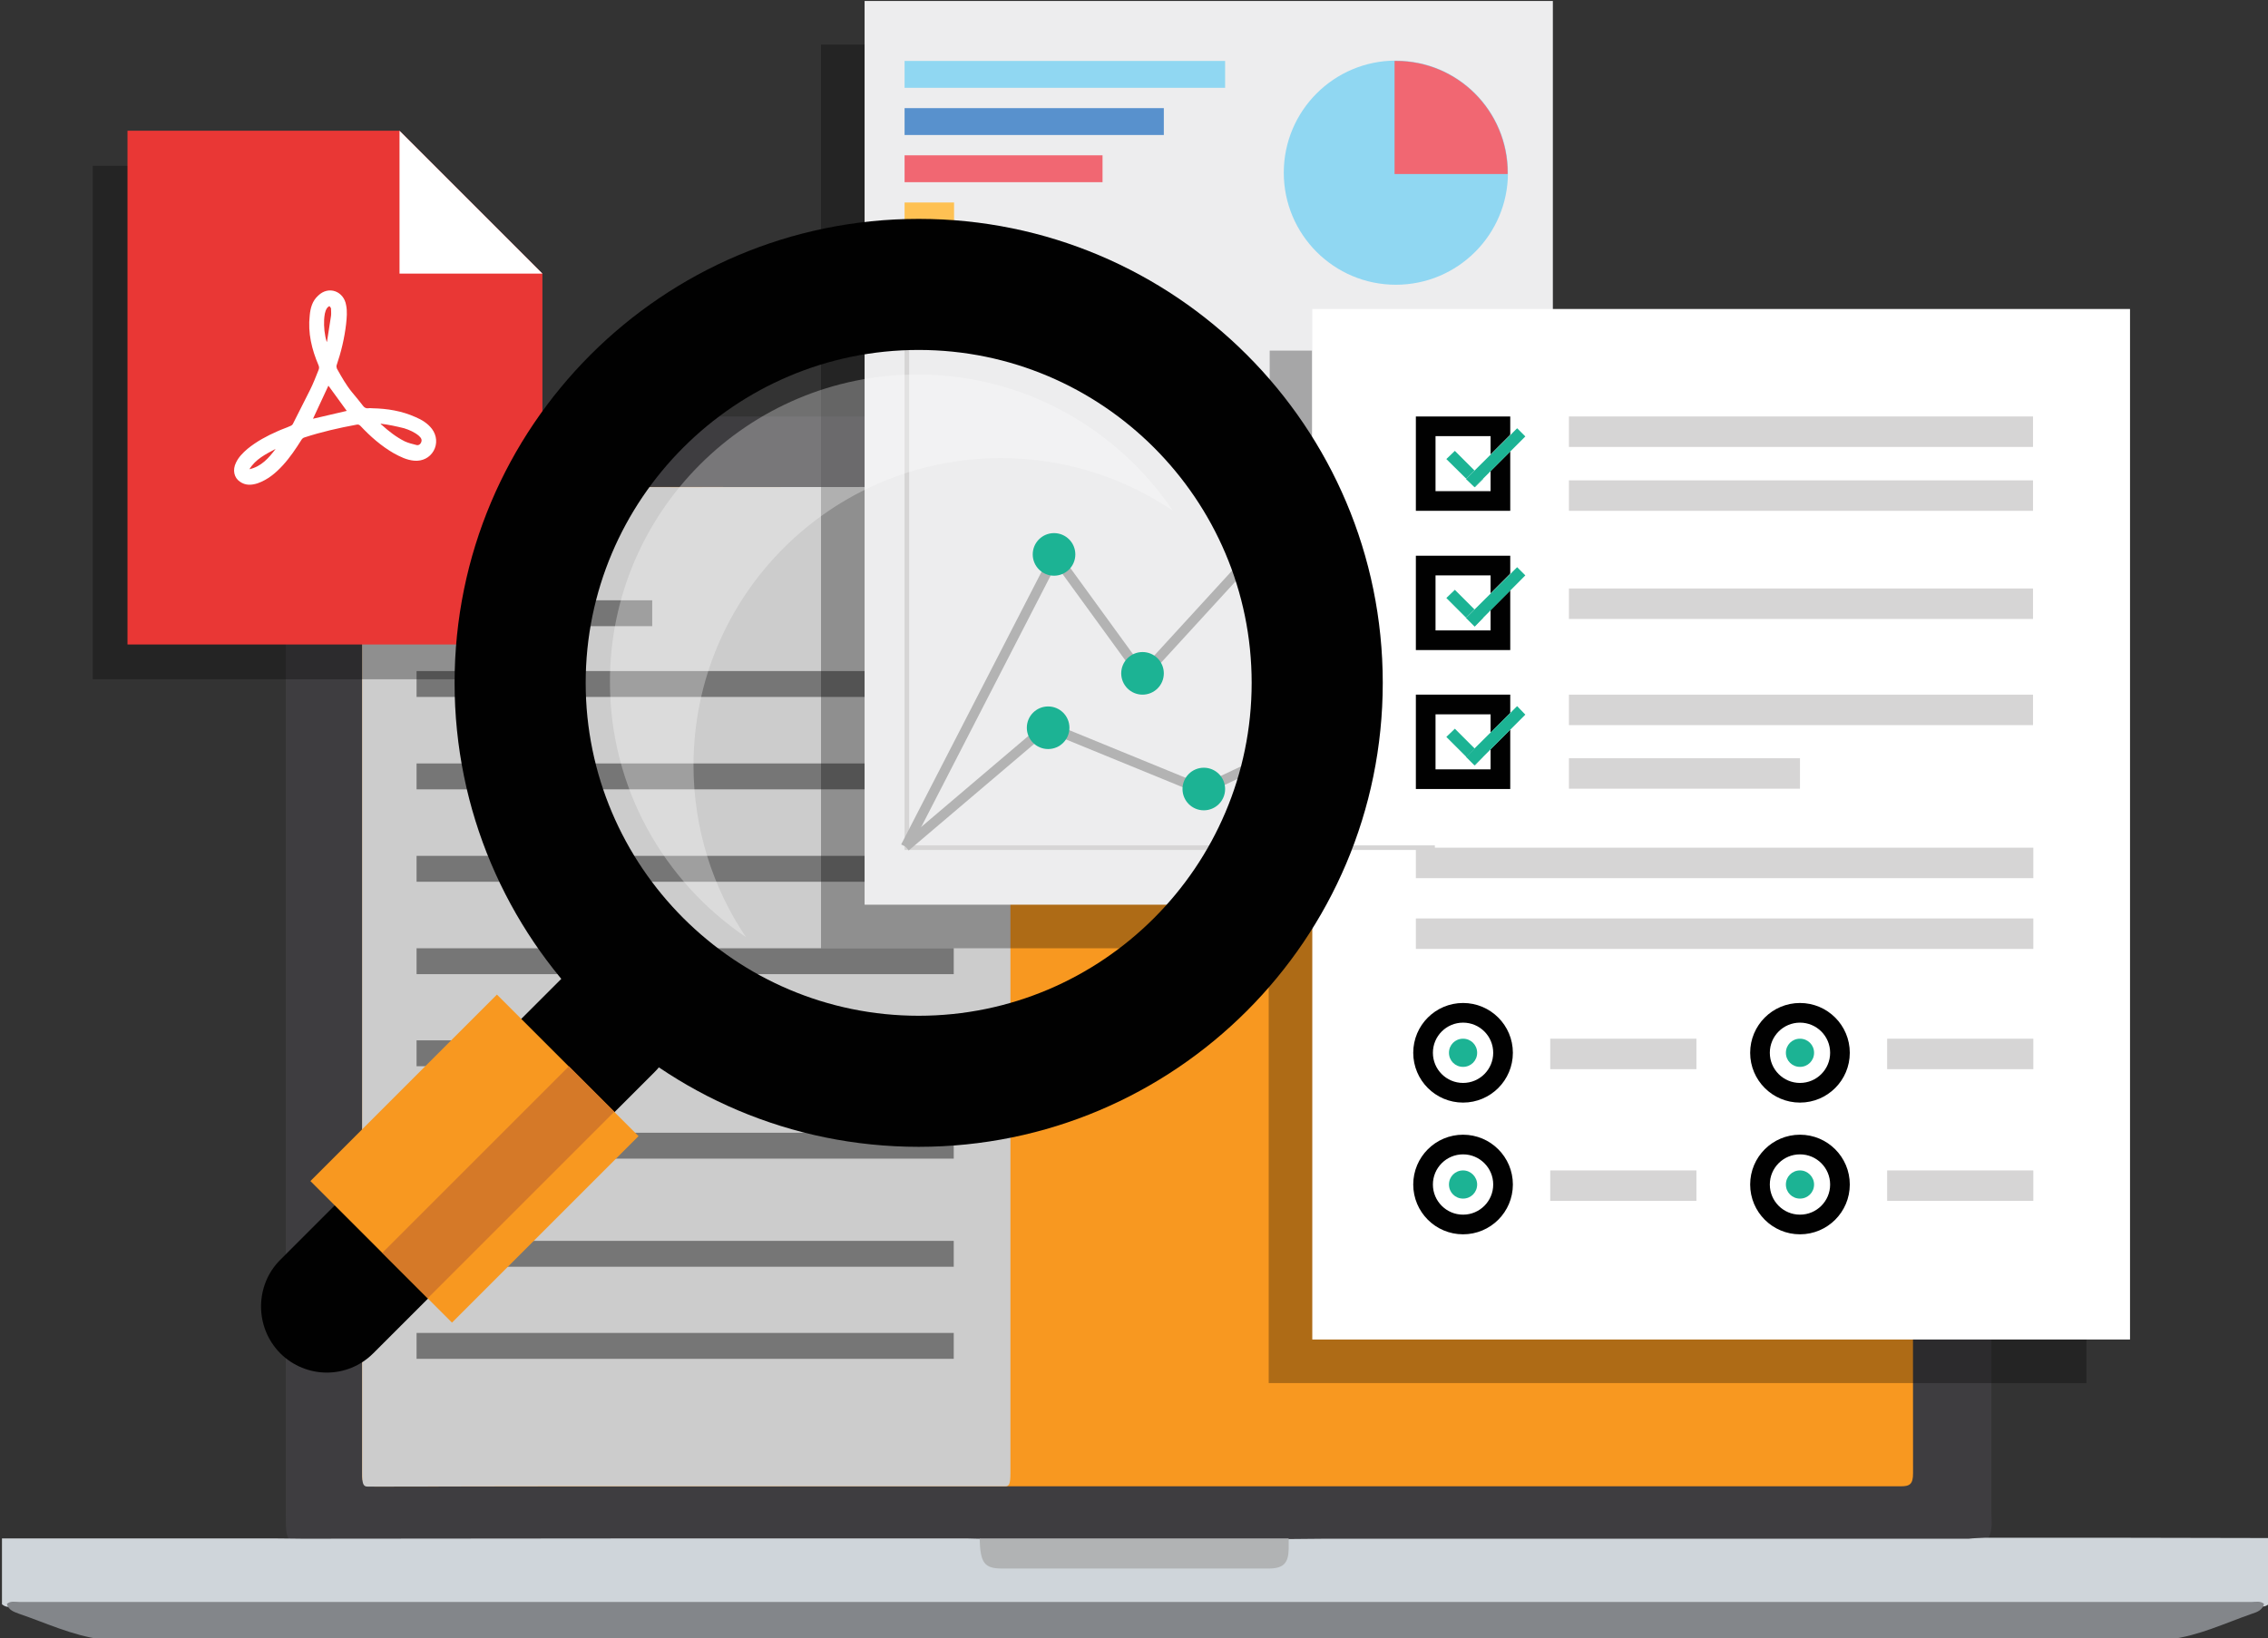
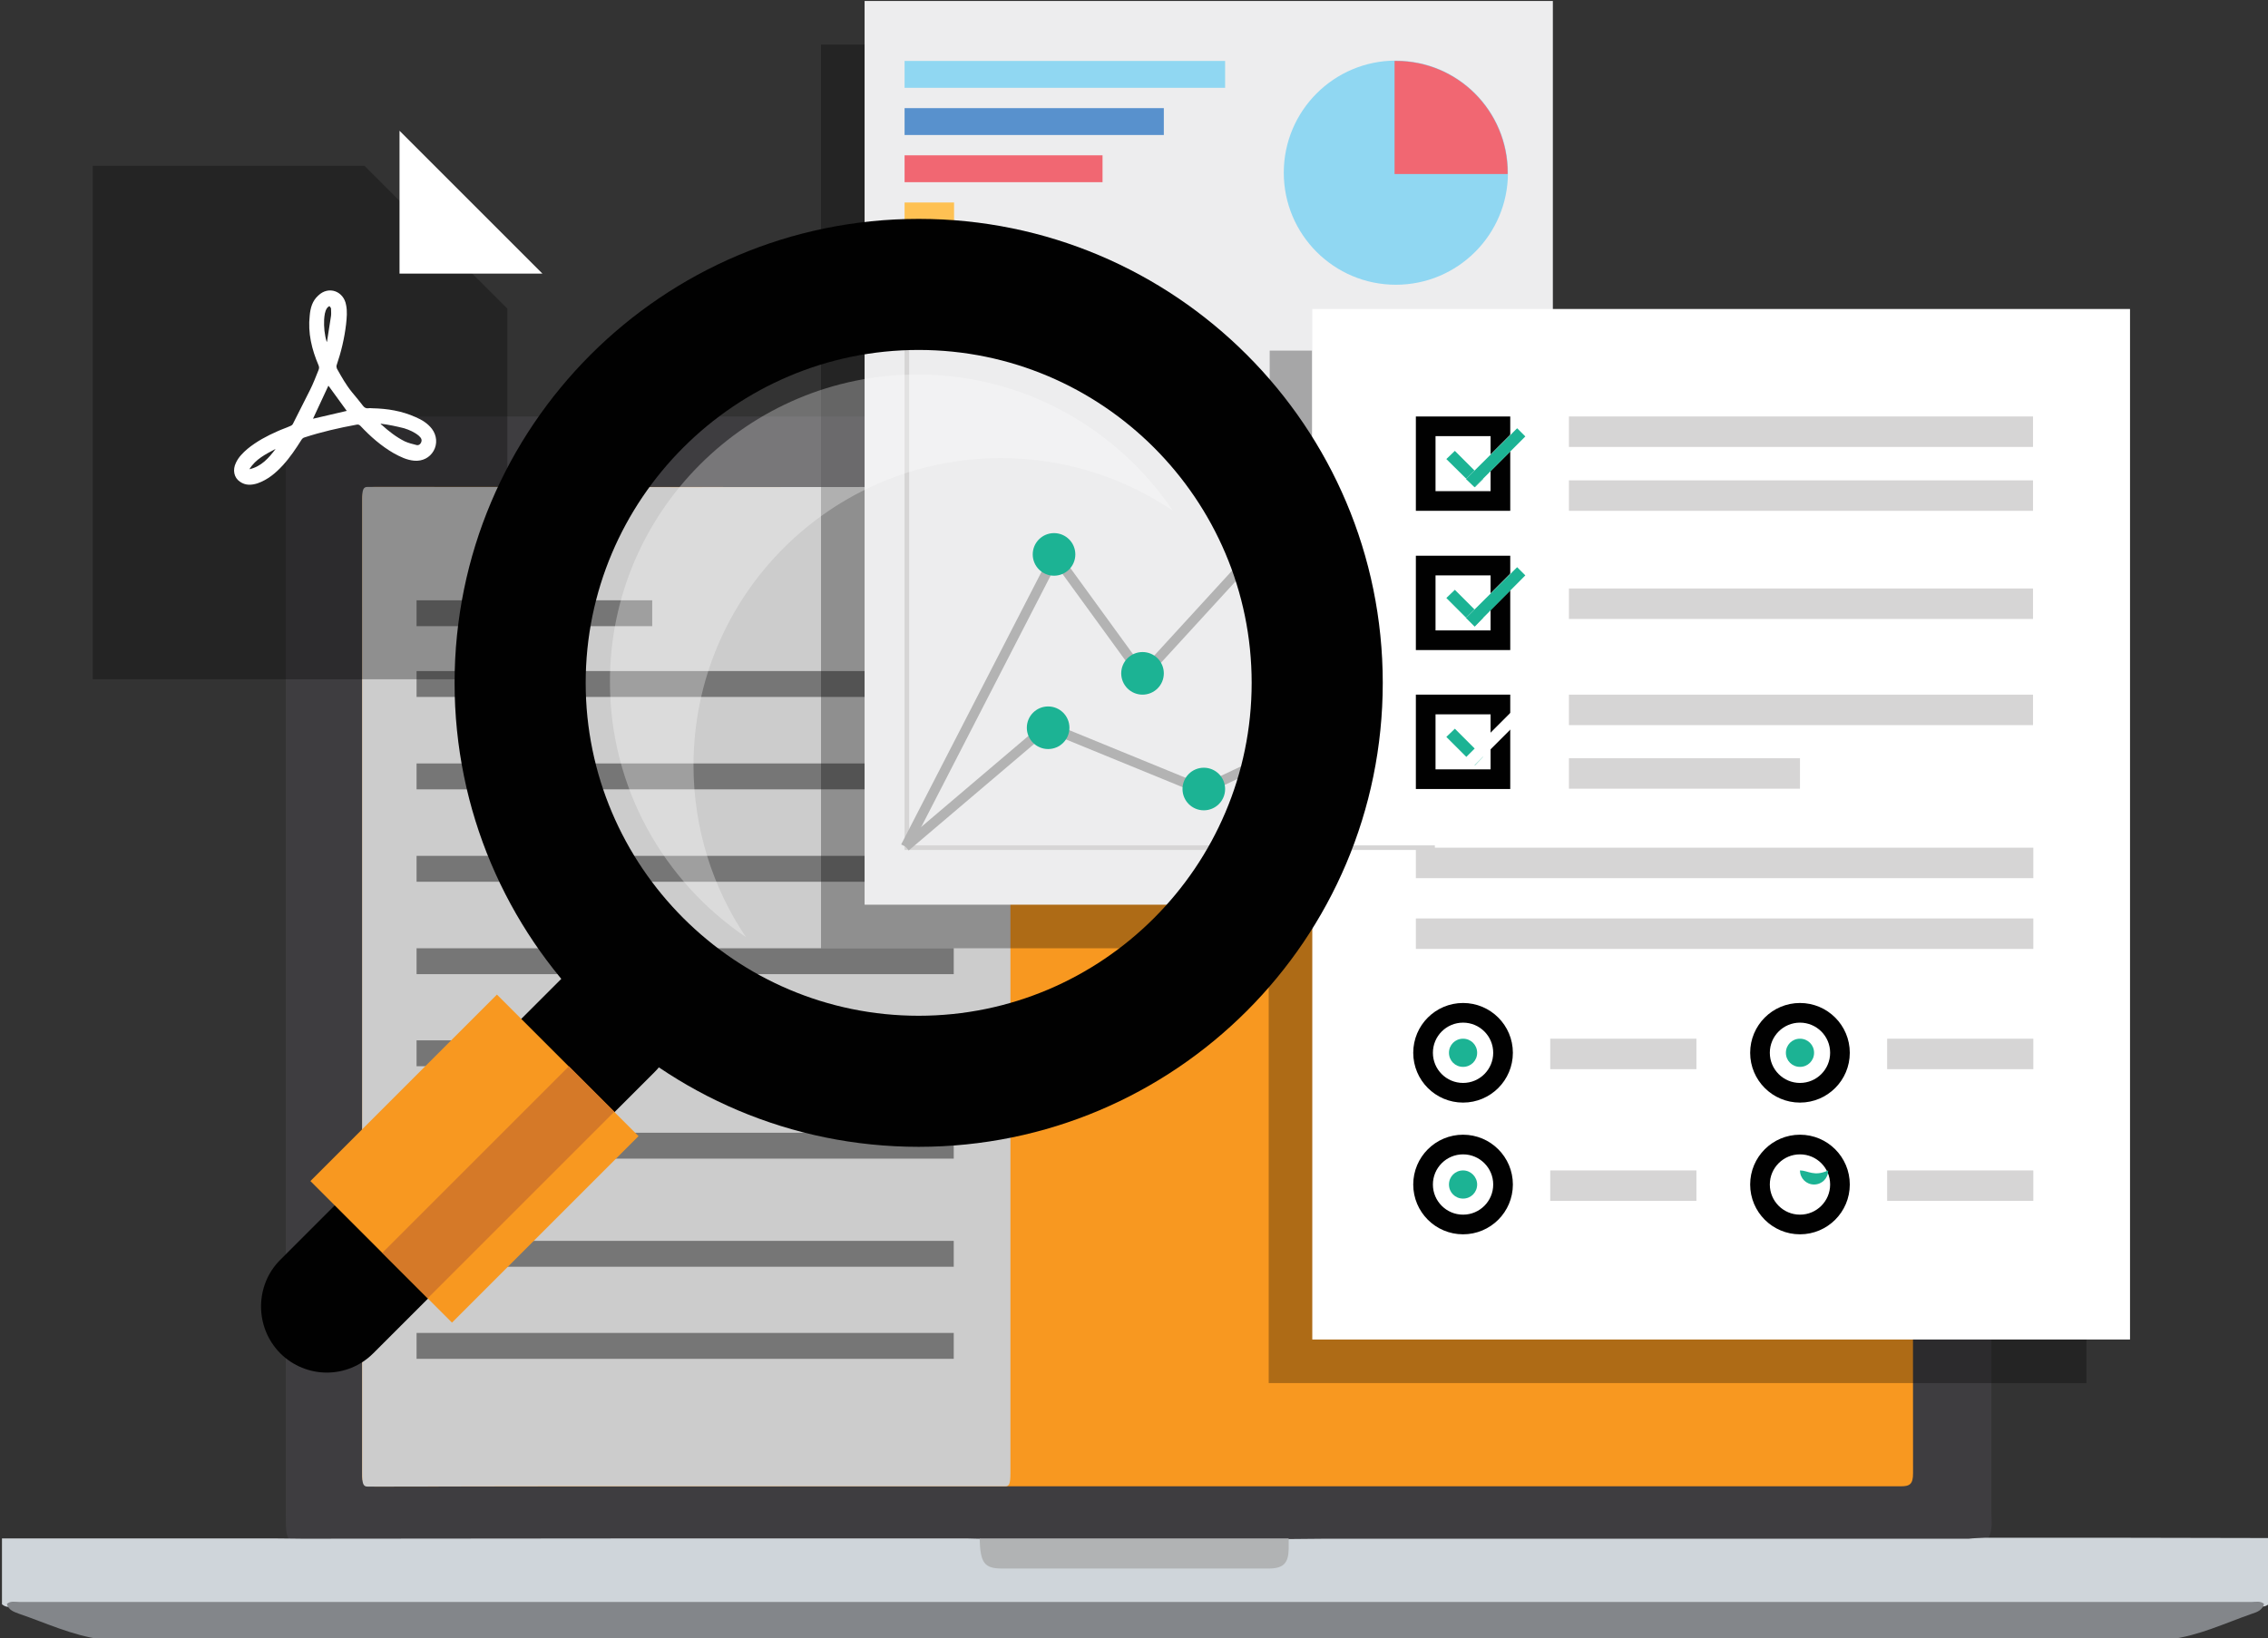
<svg xmlns="http://www.w3.org/2000/svg" version="1.1" id="Layer_1" x="0px" y="0px" viewBox="0 0 692 500" style="enable-background:new 0 0 692 500;" xml:space="preserve">
  <rect x="0" y="0" width="692" height="500" fill="#333333" stroke="none" />
  <style type="text/css">
	.st0{fill:#3E3D40;}
	.st1{fill:#CFD5DA;}
	.st2{fill:#83868A;}
	.st3{fill:#F89820;}
	.st4{fill:#CCCCCC;}
	.st5{fill:#B1B3B4;}
	.st6{fill:#767676;}
	.st7{opacity:0.3;}
	.st8{fill:#010101;}
	.st9{fill:#818484;}
	.st10{fill:#EDEDEE;}
	.st11{fill:#FFFFFF;}
	.st12{fill:#D6D5D5;}
	.st13{fill:#1CB394;}
	.st14{fill:#FFFFFF;stroke:#010101;stroke-width:6;stroke-miterlimit:10;}
	.st15{fill:#90D7F2;}
	.st16{fill:#5891CD;}
	.st17{fill:#F16772;}
	.st18{fill:#FEC153;}
	.st19{fill:none;stroke:#B3B3B3;stroke-width:3;stroke-miterlimit:10;}
	.st20{opacity:0.3;fill:#010101;}
	.st21{fill:#E93735;}
	.st22{fill:#D57928;}
</style>
  <g>
    <g>
      <path class="st0" d="M97.7,127.1c166.1,0,332.2,0,498.3,0c8.9,2.1,11.6,5.4,11.6,14.8c0.1,22,0,44.1,0,66.1    c0,84.5,0,168.9,0,253.4c0,2.8,0.6,5.8-1.2,8.4c-1.1,1.2-2.6,1.1-4,1.2c-2.3,0.1-4.6,0.1-6.8,0.1c-64.8,0-129.6,0-194.4,0    c-2.6,0-5.3,0-7.9-0.2c-22.1,0.4-44.2,0.1-66.3,0.2c-9.3,0-18.6,0.2-28-0.2c-2.2,0.1-4.3,0.2-6.5,0.2c-65.3,0-130.6,0-195.9,0    c-9.4,0-9.4,0-9.4-9.5c0-106,0-212.1,0-318.1c0-1.7,0.1-3.4-0.1-5C87.1,131.9,89.8,129,97.7,127.1z" />
      <path class="st1" d="M605.8,469.3c28.8,0,57.7,0,86.5,0.1c0,6.7,0,13.4,0,20.1c-0.6,0.5-1.2,0.8-2,0.8c-3.9-0.9-7.9,0.2-11.8,0.2    c-53.3-0.1-106.6,0-159.9,0c-167.7,0-335.4,0-503.1,0.1c-4.3,0-8.6-1.1-12.9-0.2c-0.8,0-1.4-0.3-2-0.8c0-6.7,0-13.4,0-20.1    c27.4,0,54.8,0,82.3,0c4.6,0,6.2,0.1,9.4,0.1c67.5-0.1,134.9-0.1,202.4-0.1c1.4,0,2.9,0.1,4.3,0.1c1.2,0.8,1.5,2.1,1.7,3.4    c0.5,2.8,2.3,4,5,4.2c1.1,0.1,2.1,0.1,3.2,0.1c25,0,49.9,0,74.9,0c1,0,1.9,0,2.9,0c2.8,0,4.6-1.2,4.8-4.2c0.1-1.3,0.5-2.6,1.7-3.4    c3.7,0,7.4-0.1,11.1-0.1c65.5,0,131,0,196.4,0C602.4,469.4,604.1,469.4,605.8,469.3z" />
      <path class="st2" d="M2.1,489.5c1.1-1,2.5-0.6,3.8-0.6c227,0,454.1,0,681.1,0c1.3,0,2.7-0.4,3.8,0.6c-0.5,1.9-2.1,2.5-3.7,3    c-8.3,2.9-16.2,6.7-25,7.8c-210.4,0-420.9,0-631.3,0c-8.8-1.2-16.8-5-25-7.8C4.2,491.9,2.6,491.4,2.1,489.5z" />
      <path class="st3" d="M347.1,453.6c-77.5,0-155,0-232.6,0.1c-3.3,0-4.1-0.9-4-4.1c0.1-99,0.1-197.9,0-296.9c0-3.3,0.8-4.1,4.1-4.1    c155,0.1,310.1,0.1,465.1,0c3.3,0,4.1,0.9,4,4.1c-0.1,99-0.1,197.9,0,296.9c0,3.3-0.9,4.1-4.1,4    C502.2,453.6,424.7,453.6,347.1,453.6z" />
      <path class="st4" d="M209.4,453.6c-32.4,0-64.8,0-97.2,0.1c-1.4,0-1.7-0.9-1.7-4.1c0-99,0-197.9,0-296.9c0-3.3,0.3-4.1,1.7-4.1    c64.8,0.1,129.6,0.1,194.4,0c1.4,0,1.7,0.9,1.7,4.1c0,99,0,197.9,0,296.9c0,3.3-0.4,4.1-1.7,4    C274.2,453.6,241.8,453.6,209.4,453.6z" />
      <path class="st5" d="M393.2,469.5c0,1.1,0,2.2,0,3.2c-0.1,4.4-1.6,6-6.2,6c-27.1,0-54.1,0-81.2,0c-5.5,0-6.7-1.7-6.9-9.2    C330.4,469.5,361.8,469.5,393.2,469.5z" />
      <rect x="127.1" y="183.2" class="st6" width="71.9" height="7.9" />
      <rect x="127.1" y="204.8" class="st6" width="163.9" height="7.9" />
      <rect x="127.1" y="233" class="st6" width="163.9" height="7.9" />
      <rect x="127.1" y="261.2" class="st6" width="163.9" height="7.9" />
      <rect x="127.1" y="289.4" class="st6" width="163.9" height="7.9" />
      <rect x="127.1" y="317.5" class="st6" width="163.9" height="7.9" />
      <rect x="127.1" y="345.7" class="st6" width="163.9" height="7.9" />
      <rect x="127.1" y="378.7" class="st6" width="163.9" height="7.9" />
      <rect x="127.1" y="406.8" class="st6" width="163.9" height="7.9" />
    </g>
    <g class="st7">
      <polygon class="st8" points="460.4,107.6 460.4,13.6 250.5,13.6 250.5,289.4 387.1,289.4 387.1,422.1 636.6,422.1 636.6,107.6       " />
    </g>
    <path class="st9" d="M348.6,140.1c-0.3,1.4-0.9,2.1-2.2,2.1c-1.4-0.1-2.2-1-2-2.4c0.2-1.3,1.1-1.9,2.3-1.7   C348,138.1,348.5,139,348.6,140.1z" />
    <g>
      <rect x="263.8" y="0.3" class="st10" width="210" height="275.8" />
    </g>
    <g>
      <rect x="400.4" y="94.3" class="st11" width="249.5" height="314.5" />
    </g>
    <g>
      <path class="st8" d="M185.6,292.7c-5.2,0-10.3,2-14.2,5.9l-85.9,85.9c-7.8,7.8-7.8,20.6,0,28.5l0,0c3.9,3.9,9.1,5.9,14.2,5.9    c5.2,0,10.3-2,14.2-5.9l85.9-85.9c7.8-7.8,7.8-20.6,0-28.5v0C195.9,294.7,190.7,292.7,185.6,292.7L185.6,292.7z" />
    </g>
    <g>
      <rect x="435" y="130.1" class="st11" width="22.8" height="22.8" />
      <path class="st8" d="M454.8,133.1v16.8H438v-16.8H454.8 M460.8,127.1H432v28.8h28.8V127.1L460.8,127.1z" />
    </g>
    <g>
      <rect x="478.7" y="127.1" class="st12" width="141.6" height="9.3" />
    </g>
    <g>
      <rect x="478.7" y="146.6" class="st12" width="141.6" height="9.3" />
    </g>
    <g>
      <rect x="473" y="317" class="st12" width="44.6" height="9.3" />
    </g>
    <g>
      <rect x="432" y="280.3" class="st12" width="188.4" height="9.3" />
    </g>
    <g>
      <rect x="432" y="258.7" class="st12" width="188.4" height="9.3" />
    </g>
    <g>
      <rect x="445.1" y="137" transform="matrix(0.707 -0.707 0.707 0.707 29.679 357.947)" class="st11" width="3.6" height="12.2" />
      <polygon class="st13" points="443.9,137.6 441.3,140.1 450,148.7 452.5,146.2 443.9,137.6   " />
    </g>
    <g>
      <rect x="445.4" y="137.9" transform="matrix(0.707 -0.707 0.707 0.707 34.88 363.618)" class="st11" width="21.9" height="3.6" />
      <polygon class="st13" points="462.9,130.7 447.3,146.2 449.9,148.7 465.4,133.2 462.9,130.7   " />
    </g>
    <g>
      <g>
        <rect x="435" y="172.6" class="st11" width="22.8" height="22.8" />
        <path class="st8" d="M454.8,175.6v16.8H438v-16.8H454.8 M460.8,169.6H432v28.8h28.8V169.6L460.8,169.6z" />
      </g>
      <g>
        <rect x="478.7" y="179.6" class="st12" width="141.6" height="9.3" />
      </g>
      <g>
        <rect x="445.1" y="179.5" transform="matrix(0.707 -0.707 0.707 0.707 -0.317 370.372)" class="st11" width="3.6" height="12.2" />
        <polygon class="st13" points="443.9,180 441.3,182.5 450,191.2 452.5,188.6 443.9,180    " />
      </g>
      <g>
        <rect x="445.4" y="180.3" transform="matrix(0.707 -0.707 0.707 0.707 4.883 376.043)" class="st11" width="21.9" height="3.6" />
        <polygon class="st13" points="462.9,173.1 447.3,188.6 449.9,191.2 465.4,175.6 462.9,173.1    " />
      </g>
    </g>
    <g>
      <g>
        <rect x="435" y="215" class="st11" width="22.8" height="22.8" />
        <path class="st8" d="M454.8,218v16.8H438V218H454.8 M460.8,212H432v28.8h28.8V212L460.8,212z" />
      </g>
      <g>
        <rect x="478.7" y="212" class="st12" width="141.6" height="9.3" />
      </g>
      <g>
        <rect x="478.7" y="231.4" class="st12" width="70.5" height="9.3" />
      </g>
      <g>
        <rect x="445.1" y="221.9" transform="matrix(0.707 -0.707 0.707 0.707 -30.314 382.797)" class="st11" width="3.6" height="12.2" />
        <polygon class="st13" points="443.9,222.4 441.3,224.9 450,233.6 452.5,231 443.9,222.4    " />
      </g>
      <g>
        <rect x="445.4" y="222.8" transform="matrix(0.707 -0.707 0.707 0.707 -25.113 388.469)" class="st11" width="21.9" height="3.6" />
-         <polygon class="st13" points="462.9,215.5 447.3,231 449.9,233.6 465.4,218.1 462.9,215.5    " />
      </g>
    </g>
    <circle class="st14" cx="446.4" cy="321.3" r="12.2" />
    <g>
      <path class="st11" d="M446.4,322.6c-0.7,0-1.3-0.6-1.3-1.3s0.6-1.3,1.3-1.3s1.3,0.6,1.3,1.3S447.1,322.6,446.4,322.6z" />
      <path class="st13" d="M446.4,317c-2.4,0-4.3,1.9-4.3,4.3c0,2.4,1.9,4.3,4.3,4.3s4.3-1.9,4.3-4.3C450.7,318.9,448.8,317,446.4,317    L446.4,317z" />
    </g>
    <g>
      <g>
        <rect x="575.8" y="317" class="st12" width="44.6" height="9.3" />
      </g>
      <circle class="st14" cx="549.2" cy="321.3" r="12.2" />
      <g>
        <path class="st11" d="M549.2,322.6c-0.7,0-1.3-0.6-1.3-1.3s0.6-1.3,1.3-1.3s1.3,0.6,1.3,1.3S549.9,322.6,549.2,322.6z" />
        <path class="st13" d="M549.2,317c-2.4,0-4.3,1.9-4.3,4.3c0,2.4,1.9,4.3,4.3,4.3c2.4,0,4.3-1.9,4.3-4.3     C553.5,318.9,551.6,317,549.2,317L549.2,317z" />
      </g>
    </g>
    <g>
      <g>
        <rect x="575.8" y="357.2" class="st12" width="44.6" height="9.3" />
      </g>
      <circle class="st14" cx="549.2" cy="361.5" r="12.2" />
      <g>
-         <path class="st11" d="M549.2,362.9c-0.7,0-1.3-0.6-1.3-1.3s0.6-1.3,1.3-1.3s1.3,0.6,1.3,1.3S549.9,362.9,549.2,362.9z" />
-         <path class="st13" d="M549.2,357.2c-2.4,0-4.3,1.9-4.3,4.3c0,2.4,1.9,4.3,4.3,4.3c2.4,0,4.3-1.9,4.3-4.3     C553.5,359.2,551.6,357.2,549.2,357.2L549.2,357.2z" />
+         <path class="st13" d="M549.2,357.2c0,2.4,1.9,4.3,4.3,4.3c2.4,0,4.3-1.9,4.3-4.3     C553.5,359.2,551.6,357.2,549.2,357.2L549.2,357.2z" />
      </g>
    </g>
    <g>
      <g>
        <rect x="473" y="357.2" class="st12" width="44.6" height="9.3" />
      </g>
      <circle class="st14" cx="446.4" cy="361.5" r="12.2" />
      <g>
        <path class="st11" d="M446.4,362.9c-0.7,0-1.3-0.6-1.3-1.3s0.6-1.3,1.3-1.3s1.3,0.6,1.3,1.3S447.1,362.9,446.4,362.9z" />
        <path class="st13" d="M446.4,357.2c-2.4,0-4.3,1.9-4.3,4.3c0,2.4,1.9,4.3,4.3,4.3s4.3-1.9,4.3-4.3     C450.7,359.2,448.8,357.2,446.4,357.2L446.4,357.2z" />
      </g>
    </g>
    <g>
      <rect x="276" y="18.6" class="st15" width="97.8" height="8.2" />
    </g>
    <g>
      <rect x="276" y="33" class="st16" width="79.1" height="8.2" />
    </g>
    <g>
      <rect x="276" y="47.4" class="st17" width="60.4" height="8.2" />
    </g>
    <g>
      <rect x="276" y="61.8" class="st18" width="15.1" height="8.2" />
    </g>
    <g>
      <circle class="st15" cx="425.9" cy="52.7" r="34.2" />
    </g>
    <g>
      <path class="st17" d="M425.9,18.6c-0.1,0-0.2,0-0.4,0v34.5H460c0-0.1,0-0.2,0-0.4C460,33.9,444.8,18.6,425.9,18.6z" />
    </g>
    <g>
      <rect x="276" y="97" class="st12" width="1.4" height="161.8" />
    </g>
    <g>
      <rect x="276" y="258" class="st12" width="161.8" height="1.4" />
    </g>
    <polyline class="st19" points="276.3,258.4 322,169.6 348.6,206.2 394.3,156.3  " />
    <polyline class="st19" points="276.3,258.4 319.5,221.7 366.9,241.1 409.4,221  " />
    <g>
      <circle class="st13" cx="321.6" cy="169.2" r="6.5" />
    </g>
    <g>
      <circle class="st13" cx="319.8" cy="222.1" r="6.5" />
    </g>
    <g>
      <circle class="st13" cx="348.6" cy="205.5" r="6.5" />
    </g>
    <g>
      <circle class="st13" cx="367.3" cy="240.8" r="6.5" />
    </g>
    <g>
      <rect x="387.4" y="107" class="st20" width="12.9" height="165.4" />
    </g>
    <g class="st7">
      <polygon class="st8" points="154.8,207.3 28.3,207.3 28.3,50.6 111.2,50.6 154.8,94.2   " />
    </g>
    <g>
-       <polygon class="st21" points="165.5,196.7 38.9,196.7 38.9,39.9 121.9,39.9 165.5,83.5   " />
-     </g>
+       </g>
    <path class="st11" d="M113.6,124.6c4.6,0.1,9,0.8,13.2,2.7c1.9,0.8,3.7,1.9,5,3.6c1.5,2,1.7,4.6,0.5,6.7c-1.2,2.1-3.4,3.2-5.9,3   c-2.3-0.2-4.3-1.2-6.3-2.3c-3.8-2.2-7.1-5.1-10.1-8.3c-0.4-0.4-0.7-0.5-1.2-0.4c-5.4,1-10.7,2.2-15.9,3.9c-0.4,0.1-0.7,0.4-0.9,0.7   c-1.7,2.7-3.5,5.4-5.7,7.8c-2.2,2.4-4.6,4.4-7.7,5.5c-1.9,0.6-3.7,0.7-5.4-0.5c-1.8-1.2-2.3-3.6-1.2-5.8c0.8-1.7,2.1-3,3.5-4.2   c2.8-2.3,6-4,9.2-5.4c1.3-0.6,2.6-1,3.9-1.6c0.3-0.1,0.7-0.4,0.8-0.7c1.7-3.4,3.5-6.9,5.2-10.3c1-2,1.8-4.1,2.6-6.1   c0.2-0.5,0.2-0.9,0-1.4c-2.1-4.9-3.3-9.9-2.7-15.2c0.2-2.3,0.8-4.5,2.6-6.1c3.2-3.1,7.8-1.3,8.5,2.9c0.4,1.9,0.2,3.9,0,5.8   c-0.5,4.3-1.5,8.5-2.9,12.6c-0.1,0.3,0,0.7,0.1,1c1.4,2.5,2.8,5,4.6,7.2c1.2,1.4,2.3,2.8,3.4,4.2c0.4,0.5,0.9,0.8,1.6,0.7   C112.8,124.5,113.2,124.6,113.6,124.6z M100.2,117.7c-1.6,3.4-3.1,6.7-4.7,10.1c3.5-0.8,6.9-1.6,10.3-2.4   C103.9,122.8,102.1,120.3,100.2,117.7z M116.1,129.3c0.2,0.3,0.3,0.4,0.4,0.4c2.1,1.9,4.4,3.7,7,5c1.1,0.5,2.3,0.8,3.5,1.1   c0.6,0.2,1.2-0.1,1.5-0.8c0.3-0.7,0.1-1.3-0.7-2c-1.3-1.1-2.9-1.8-4.5-2.3C120.9,130.1,118.6,129.6,116.1,129.3z M99.7,104.4   c0-0.1,0.1-0.2,0.1-0.3c0.4-2.6,0.8-5.1,1.2-7.7c0.1-0.7,0-1.5,0-2.2c0-0.3-0.3-0.5-0.5-0.8c-0.2,0.2-0.5,0.3-0.7,0.6   c-0.7,1-0.8,2.3-0.9,3.5C98.8,99.8,99,102.1,99.7,104.4z M76.1,143.2c3.6-0.8,5.9-3.4,8-6.2C81.1,138.6,78,140.1,76.1,143.2z" />
    <polygon class="st11" points="121.9,39.9 121.9,83.5 165.5,83.5  " />
    <g>
      <path class="st8" d="M280.3,106.8c56,0,101.6,45.6,101.6,101.6S336.3,310,280.3,310s-101.6-45.6-101.6-101.6    S224.2,106.8,280.3,106.8 M280.3,66.8c-78.2,0-141.6,63.4-141.6,141.6S202.1,350,280.3,350s141.6-63.4,141.6-141.6    S358.5,66.8,280.3,66.8L280.3,66.8z" />
    </g>
    <g class="st7">
      <path class="st11" d="M211.6,233.6c0-51.8,42-93.8,93.8-93.8c19.4,0,37.4,5.9,52.4,16c-16.9-25-45.4-41.5-77.9-41.5    c-51.8,0-93.8,42-93.8,93.8c0,32.4,16.5,61,41.5,77.9C217.5,271,211.6,252.9,211.6,233.6z" />
    </g>
    <rect x="114.2" y="313.4" transform="matrix(0.707 0.707 -0.707 0.707 292.458 1.22)" class="st3" width="61.1" height="80.5" />
    <rect x="142.2" y="320.6" transform="matrix(0.707 0.707 -0.707 0.707 299.719 -1.787)" class="st22" width="19.6" height="80.5" />
  </g>
</svg>